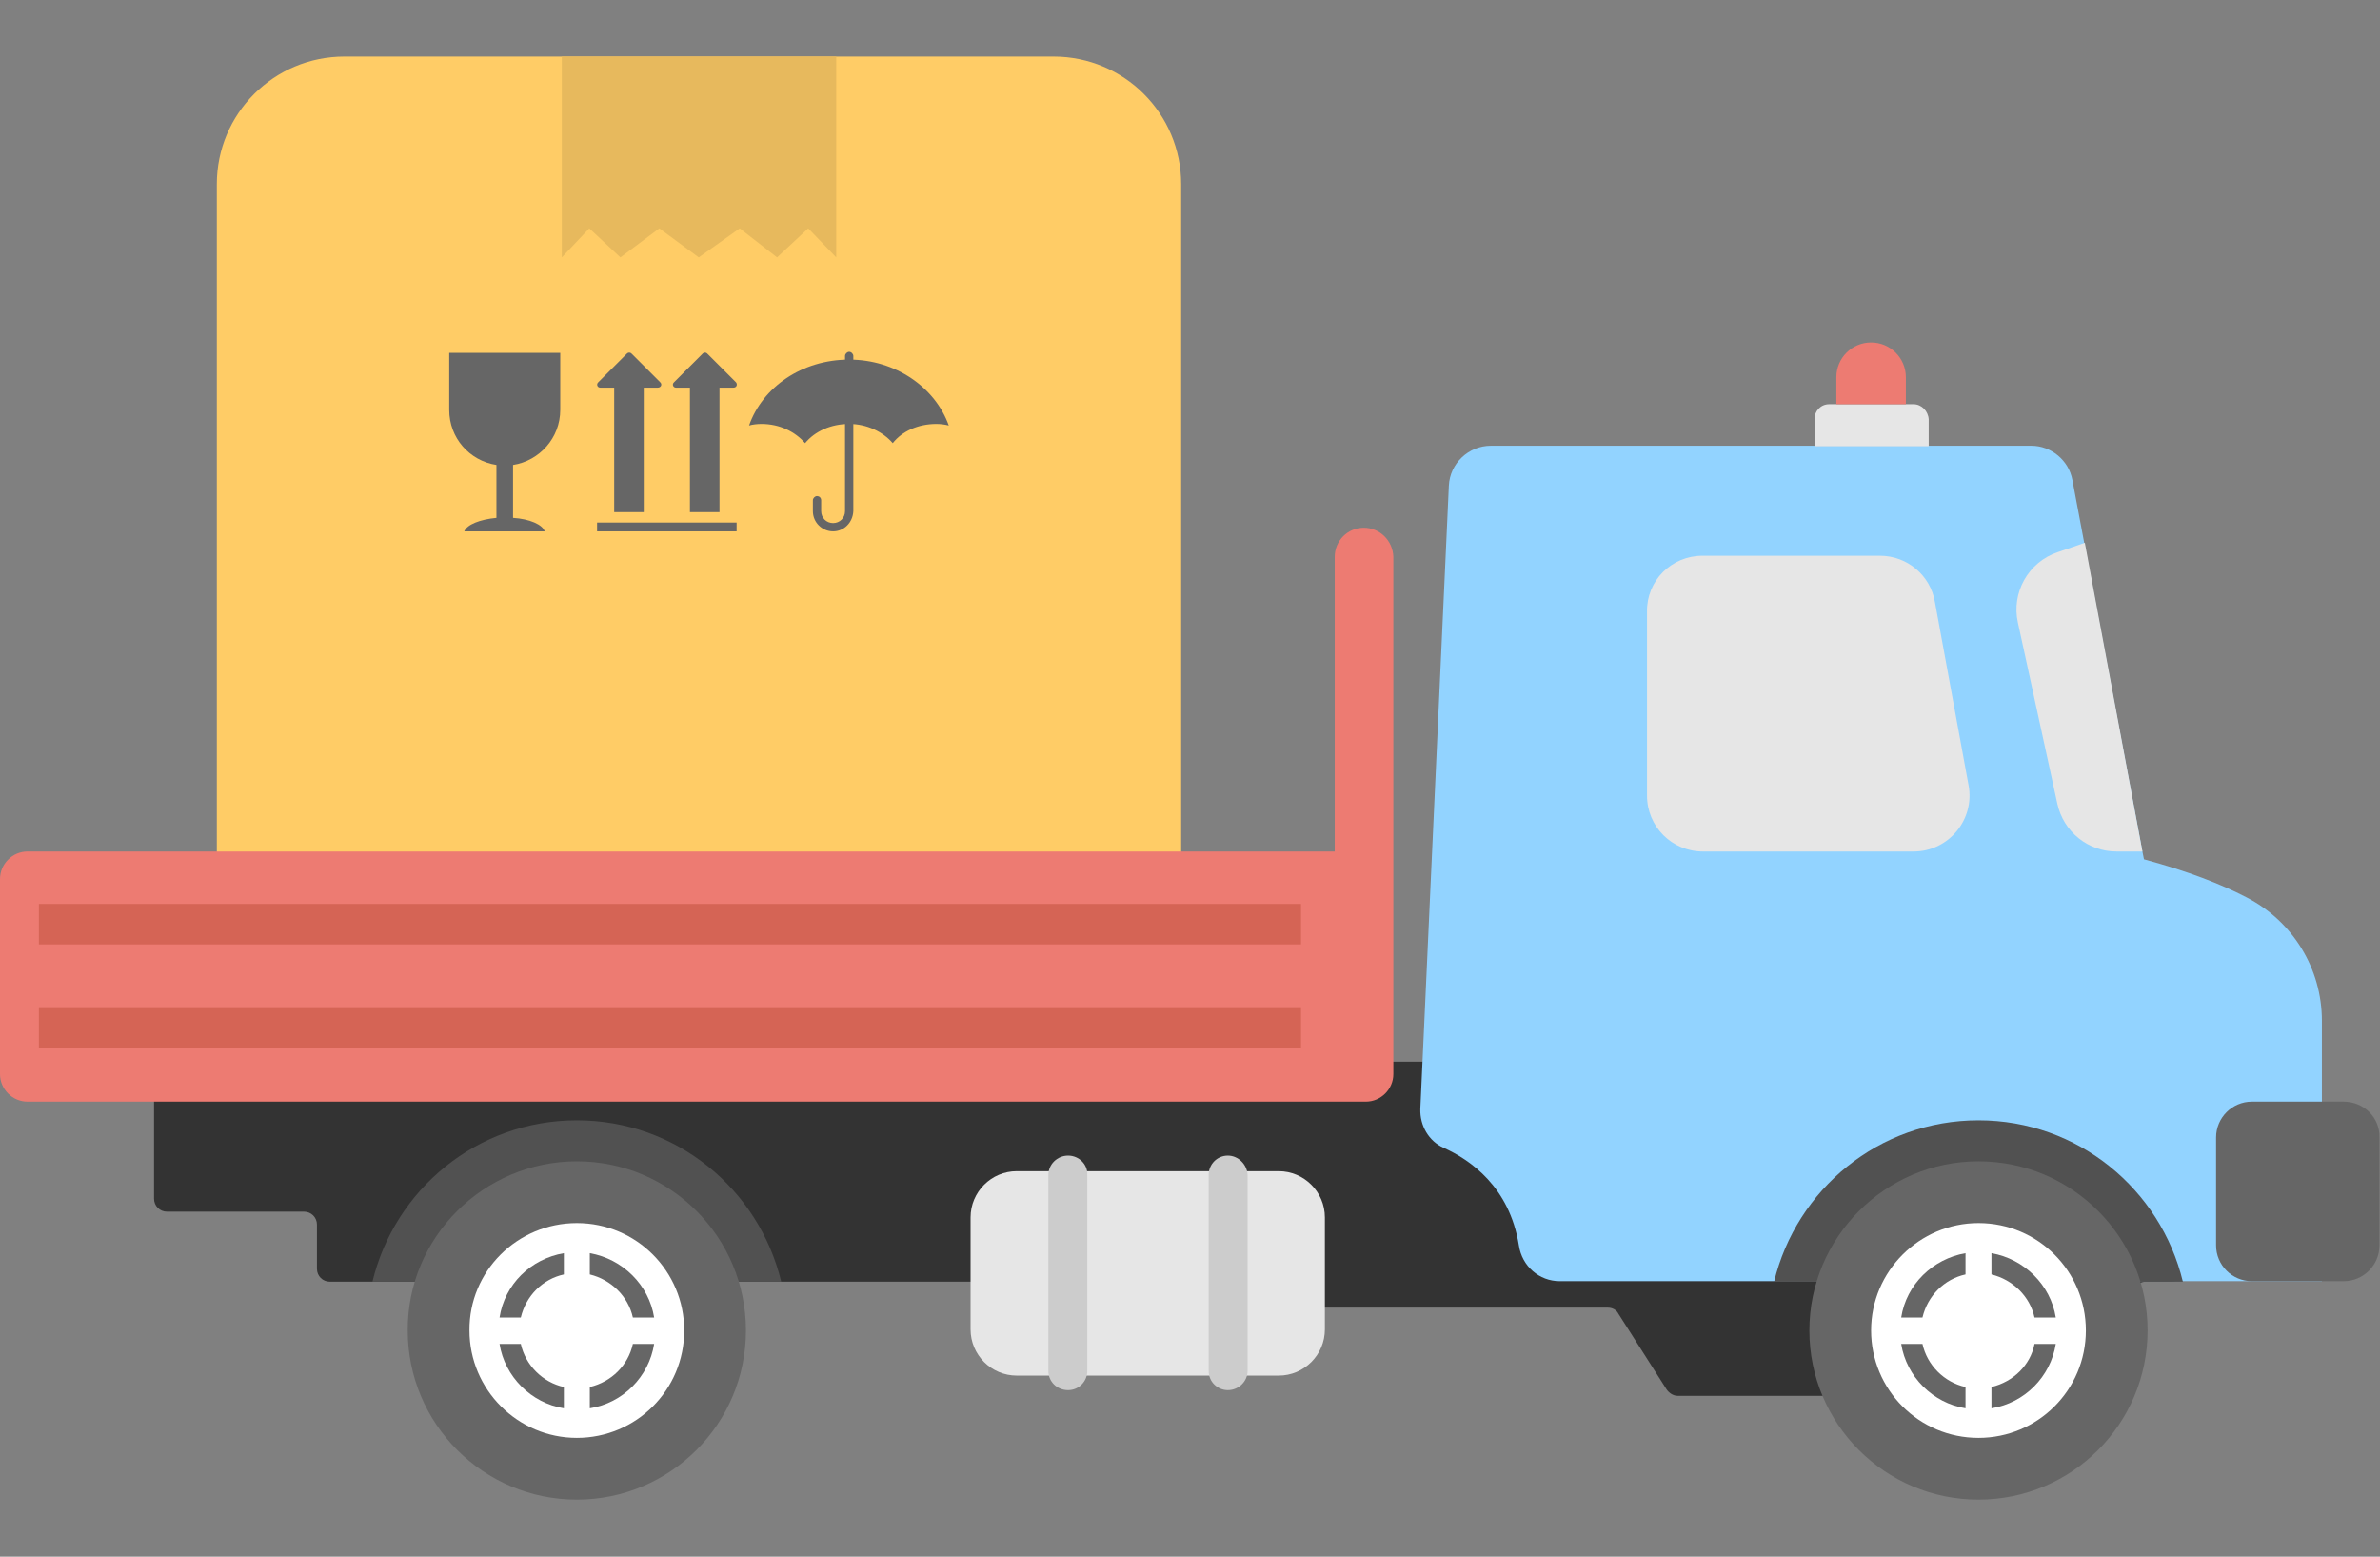
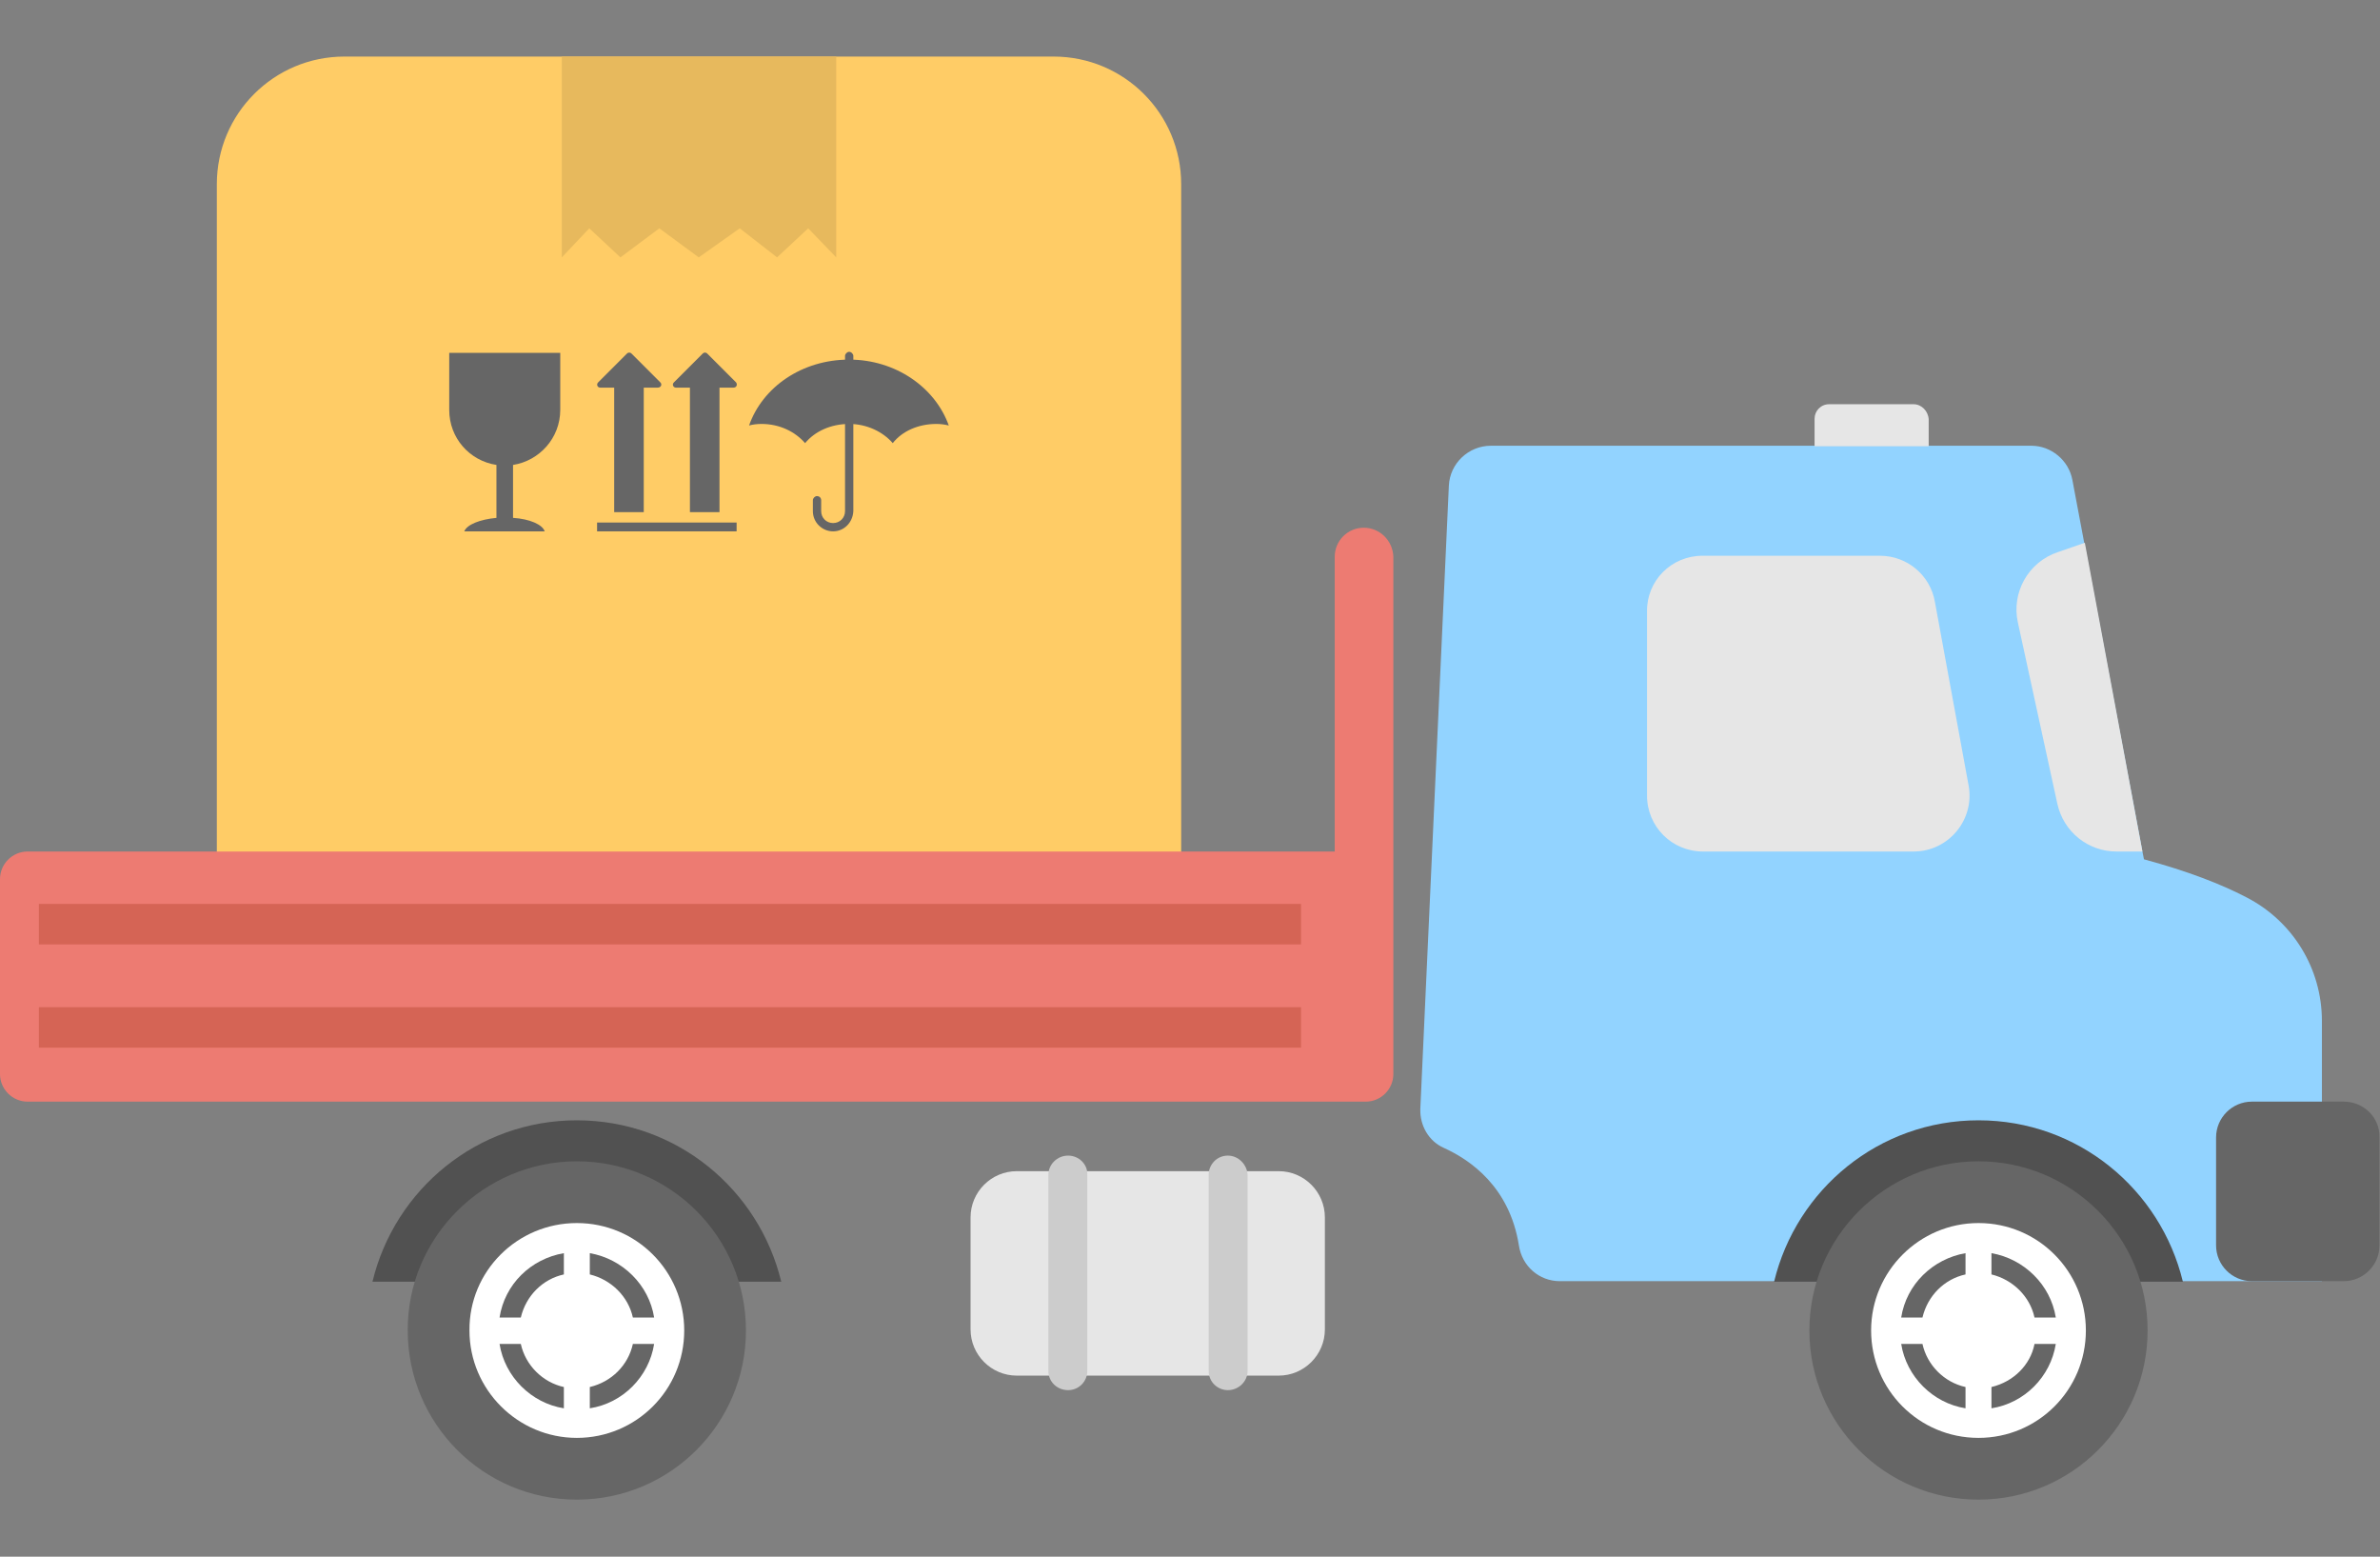
<svg xmlns="http://www.w3.org/2000/svg" xmlns:xlink="http://www.w3.org/1999/xlink" version="1.1" id="图层_1" x="0px" y="0px" viewBox="0 0 458.8 300" style="enable-background:new 0 0 458.8 300;" xml:space="preserve">
  <rect x="0" y="0" width="458.8" height="300" fill="#808080" stroke="none" />
  <style type="text/css">
	.st0{clip-path:url(#SVGID_2_);fill:#E7B95D;}
	.st1{clip-path:url(#SVGID_2_);fill:#FFCC66;}
	.st2{clip-path:url(#SVGID_2_);fill:#BF8E5F;}
	.st3{clip-path:url(#SVGID_2_);fill:#666666;}
	.st4{clip-path:url(#SVGID_2_);fill:#FFFFFF;}
	.st5{clip-path:url(#SVGID_2_);fill:#CCCCCC;}
	.st6{clip-path:url(#SVGID_2_);fill:#E6E6E6;}
	.st7{clip-path:url(#SVGID_4_);fill:#FFCC66;}
	.st8{clip-path:url(#SVGID_4_);fill:#666666;}
	.st9{clip-path:url(#SVGID_4_);fill:#E7B95D;}
	.st10{clip-path:url(#SVGID_4_);fill:#333333;}
	.st11{clip-path:url(#SVGID_4_);fill:#E6E6E6;}
	.st12{clip-path:url(#SVGID_4_);fill:#ED7B72;}
	.st13{clip-path:url(#SVGID_4_);fill:#92D3FF;}
	.st14{clip-path:url(#SVGID_4_);fill:#CCCCCC;}
	.st15{clip-path:url(#SVGID_4_);fill:#D56455;}
	.st16{clip-path:url(#SVGID_4_);fill:#515151;}
	.st17{clip-path:url(#SVGID_4_);fill:#FFFFFF;}
	.st18{clip-path:url(#SVGID_6_);}
	.st19{clip-path:url(#SVGID_8_);fill:#ED7B72;}
	.st20{clip-path:url(#SVGID_8_);fill:#FFCC66;}
	.st21{opacity:0.5;clip-path:url(#SVGID_8_);}
	.st22{clip-path:url(#SVGID_10_);fill:#E0AE55;}
	.st23{clip-path:url(#SVGID_8_);fill:#666666;}
	.st24{clip-path:url(#SVGID_8_);fill:#E7B95D;}
	.st25{clip-path:url(#SVGID_8_);fill:#FFFFFF;}
	.st26{clip-path:url(#SVGID_8_);fill:#92D3FF;}
	.st27{fill:#666666;}
	.st28{clip-path:url(#SVGID_12_);fill:#FFCC66;}
	.st29{clip-path:url(#SVGID_12_);fill:#E7B95D;}
	.st30{clip-path:url(#SVGID_12_);fill:#FFFFFF;}
	.st31{clip-path:url(#SVGID_12_);fill:#666666;}
	.st32{clip-path:url(#SVGID_12_);fill:#ED7B72;}
	.st33{fill:#E7B95D;}
	.st34{clip-path:url(#SVGID_14_);fill:#FFCC66;}
	.st35{clip-path:url(#SVGID_14_);fill:#E0AE55;}
	.st36{clip-path:url(#SVGID_14_);fill:#E7B95D;}
	.st37{clip-path:url(#SVGID_14_);fill:#ED7B72;}
	.st38{clip-path:url(#SVGID_14_);fill:#FFFFFF;}
	.st39{clip-path:url(#SVGID_14_);fill:#666666;}
</style>
  <g>
    <defs>
      <rect id="SVGID_3_" y="10.9" width="458.8" height="278.2" />
    </defs>
    <clipPath id="SVGID_2_">
      <use xlink:href="#SVGID_3_" style="overflow:visible;" />
    </clipPath>
    <path class="st1" d="M203.1,10.9H66.4c-13.6,0-24.6,11-24.6,24.6v136.7c0,13.6,11,24.6,24.6,24.6h136.7c13.6,0,24.6-11,24.6-24.6   V35.5C227.7,21.9,216.7,10.9,203.1,10.9" />
    <path class="st3" d="M182.9,82c-0.8-0.2-1.6-0.3-2.4-0.3c-3.5,0-6.6,1.4-8.4,3.7c-1.9-2.2-5-3.7-8.4-3.7c-3.5,0-6.6,1.4-8.5,3.7   c-1.9-2.2-4.9-3.7-8.4-3.7c-0.8,0-1.7,0.1-2.4,0.3c2.6-7.4,10.2-12.7,19.3-12.7C172.7,69.3,180.3,74.7,182.9,82" />
    <path class="st3" d="M160.6,102.4c-2.1,0-3.9-1.7-3.9-3.9v-2.1c0-0.4,0.4-0.8,0.8-0.8c0.4,0,0.8,0.3,0.8,0.8v2.1   c0,1.3,1,2.3,2.3,2.3c1.3,0,2.3-1,2.3-2.3V68.6c0-0.4,0.4-0.8,0.8-0.8c0.4,0,0.8,0.4,0.8,0.8v29.9   C164.4,100.7,162.7,102.4,160.6,102.4" />
    <path class="st3" d="M127.3,73.7l-5.6-5.6c-0.2-0.2-0.6-0.2-0.8,0l-5.6,5.6c-0.4,0.4-0.1,1,0.4,1h2.7v24h5.7v-24h2.7   C127.4,74.7,127.7,74.1,127.3,73.7" />
    <path class="st3" d="M141.9,73.7l-5.6-5.6c-0.2-0.2-0.6-0.2-0.8,0l-5.6,5.6c-0.4,0.4-0.1,1,0.4,1h2.7v24h5.7v-24h2.7   C142,74.7,142.2,74.1,141.9,73.7" />
    <rect x="115.1" y="100.7" class="st3" width="26.9" height="1.7" />
    <path class="st3" d="M108,79V68H86.6V79c0,5.4,3.9,9.8,9.1,10.6v10.2c-3.2,0.3-5.7,1.3-6.2,2.6H105c-0.4-1.3-2.9-2.4-6.1-2.6V89.6   C104,88.8,108,84.4,108,79" />
    <polygon class="st0" points="161.2,49.6 155.8,44 149.8,49.6 142.6,44 134.7,49.6 127.1,44 119.6,49.6 113.6,44 108.3,49.6    108.3,10.9 161.2,10.9  " />
-     <path style="clip-path:url(#SVGID_2_);fill:#333333;" d="M418.5,204.6H32.2c-1.4,0-2.5,1.1-2.5,2.5v1.7V231c0,1.4,1.1,2.5,2.5,2.5   h26.4c1.4,0,2.5,1.1,2.5,2.5v8.5c0,1.4,1.1,2.5,2.5,2.5h173.9c1.4,0,2.5,1.1,2.5,2.5c0,1.4,1.1,2.5,2.5,2.5h67.4   c0.9,0,1.7,0.4,2.1,1.2l9.3,14.6c0.5,0.7,1.3,1.2,2.1,1.2h78.9c1.1,0,2-0.7,2.4-1.7l6.5-18.6c0.4-1,1.3-1.7,2.4-1.7h5   c1.4,0,2.5-1.1,2.5-2.5v-37.4C421,205.7,419.9,204.6,418.5,204.6" />
    <path class="st6" d="M246.5,225.7h-50.5c-4.9,0-8.9,4-8.9,8.9v21.6c0,4.9,4,8.9,8.9,8.9h50.5c4.9,0,8.9-4,8.9-8.9v-21.6   C255.4,229.7,251.4,225.7,246.5,225.7" />
    <path style="clip-path:url(#SVGID_2_);fill:#ED7B72;" d="M262.9,101.7c-3.1,0-5.6,2.5-5.6,5.6v56.8H5.3c-2.9,0-5.3,2.4-5.3,5.3V207   c0,2.9,2.4,5.3,5.3,5.3h258c2.9,0,5.3-2.4,5.3-5.3v-99.7C268.5,104.2,266,101.7,262.9,101.7" />
    <path style="clip-path:url(#SVGID_2_);fill:#92D3FF;" d="M433,172.9c-4.8-2.5-11.2-5-19.7-7.3l-0.3-1.5l-11.2-59.4l-2.3-12.2   c-0.7-3.8-4.1-6.6-7.9-6.6H287.4c-4.3,0-7.9,3.4-8.1,7.7l-5.5,120.1c-0.1,3.2,1.6,6.2,4.5,7.5c5.1,2.3,12.7,7.5,14.5,18.8   c0.6,4,3.9,6.9,7.9,6.9h146.9v-50.2C447.6,186.7,442,177.5,433,172.9" />
    <path class="st6" d="M328.2,107.1h34.2c5.2,0,9.7,3.7,10.6,8.9l6.5,35.4c1.2,6.6-3.9,12.7-10.6,12.7h-40.6c-6,0-10.8-4.8-10.8-10.8   v-35.4C317.4,111.9,322.2,107.1,328.2,107.1" />
    <path class="st6" d="M413,164.1h-5c-5.5,0-10.2-3.8-11.4-9.2L389,120c-1.3-5.8,2-11.7,7.7-13.6l5.2-1.8L413,164.1z" />
    <path class="st3" d="M451.8,212.3h-17.7c-3.8,0-6.9,3.1-6.9,6.9V240c0,3.8,3.1,6.9,6.9,6.9h17.7c3.8,0,6.9-3.1,6.9-6.9v-20.8   C458.8,215.4,455.7,212.3,451.8,212.3" />
    <path class="st5" d="M205.9,222.7c-2.1,0-3.8,1.7-3.8,3.7v37.8c0,2.1,1.7,3.7,3.8,3.7c2.1,0,3.7-1.7,3.7-3.7v-37.8   C209.7,224.4,208,222.7,205.9,222.7" />
    <path class="st5" d="M236.7,222.7c-2.1,0-3.7,1.7-3.7,3.7v37.8c0,2.1,1.7,3.7,3.7,3.7c2.1,0,3.8-1.7,3.8-3.7v-37.8   C240.4,224.4,238.7,222.7,236.7,222.7" />
    <rect x="7.5" y="174.2" style="clip-path:url(#SVGID_2_);fill:#D56455;" width="243.3" height="7.8" />
    <rect x="7.5" y="194.1" style="clip-path:url(#SVGID_2_);fill:#D56455;" width="243.3" height="7.8" />
    <path style="clip-path:url(#SVGID_2_);fill:#515151;" d="M342,247c4.3-17.8,20.2-31.1,39.4-31.1c19.2,0,35.1,13.3,39.4,31.1H342z" />
    <path class="st3" d="M381.4,223.8c18,0,32.6,14.6,32.6,32.6c0,18-14.6,32.6-32.6,32.6c-18,0-32.6-14.6-32.6-32.6   C348.8,238.5,363.4,223.8,381.4,223.8" />
    <path class="st4" d="M381.4,235.7c11.5,0,20.7,9.3,20.7,20.7c0,11.5-9.3,20.7-20.7,20.7c-11.5,0-20.7-9.3-20.7-20.7   C360.7,245,370,235.7,381.4,235.7" />
    <path class="st3" d="M366.5,253.9h4.1c1-4.2,4.2-7.4,8.3-8.3v-4.1C372.6,242.6,367.5,247.5,366.5,253.9 M383.9,241.5v4.1   c4.1,1,7.4,4.2,8.3,8.3h4.1C395.3,247.6,390.2,242.6,383.9,241.5 M366.5,259c1,6.3,6.1,11.4,12.4,12.4v-4.1   c-4.1-0.9-7.4-4.2-8.3-8.3H366.5z M383.9,267.3v4.1c6.4-1,11.4-6.1,12.4-12.4h-4.1C391.4,263.1,388.1,266.3,383.9,267.3" />
    <path style="clip-path:url(#SVGID_2_);fill:#515151;" d="M71.8,247c4.3-17.8,20.2-31.1,39.4-31.1s35.1,13.3,39.4,31.1H71.8z" />
    <path class="st3" d="M111.2,223.8c18,0,32.6,14.6,32.6,32.6c0,18-14.6,32.6-32.6,32.6s-32.6-14.6-32.6-32.6   C78.5,238.5,93.2,223.8,111.2,223.8" />
    <path class="st4" d="M111.2,235.7c11.5,0,20.7,9.3,20.7,20.7c0,11.5-9.3,20.7-20.7,20.7s-20.7-9.3-20.7-20.7   C90.4,245,99.7,235.7,111.2,235.7" />
    <path class="st3" d="M96.3,253.9h4.1c1-4.2,4.2-7.4,8.3-8.3v-4.1C102.3,242.6,97.3,247.5,96.3,253.9 M113.7,241.5v4.1   c4.1,1,7.4,4.2,8.3,8.3h4.1C125.1,247.6,120,242.6,113.7,241.5 M96.3,259c1,6.3,6.1,11.4,12.4,12.4v-4.1c-4.1-0.9-7.4-4.2-8.3-8.3   H96.3z M113.7,267.3v4.1c6.4-1,11.4-6.1,12.4-12.4H122C121.1,263.1,117.9,266.3,113.7,267.3" />
    <path class="st6" d="M368.9,77.9h-16.3c-1.6,0-2.8,1.3-2.8,2.8V86h22v-5.2C371.7,79.2,370.4,77.9,368.9,77.9" />
-     <path style="clip-path:url(#SVGID_2_);fill:#ED7B72;" d="M360.7,66c-3.7,0-6.7,3-6.7,6.7v5.2h13.4v-5.2C367.4,69,364.4,66,360.7,66   " />
  </g>
</svg>